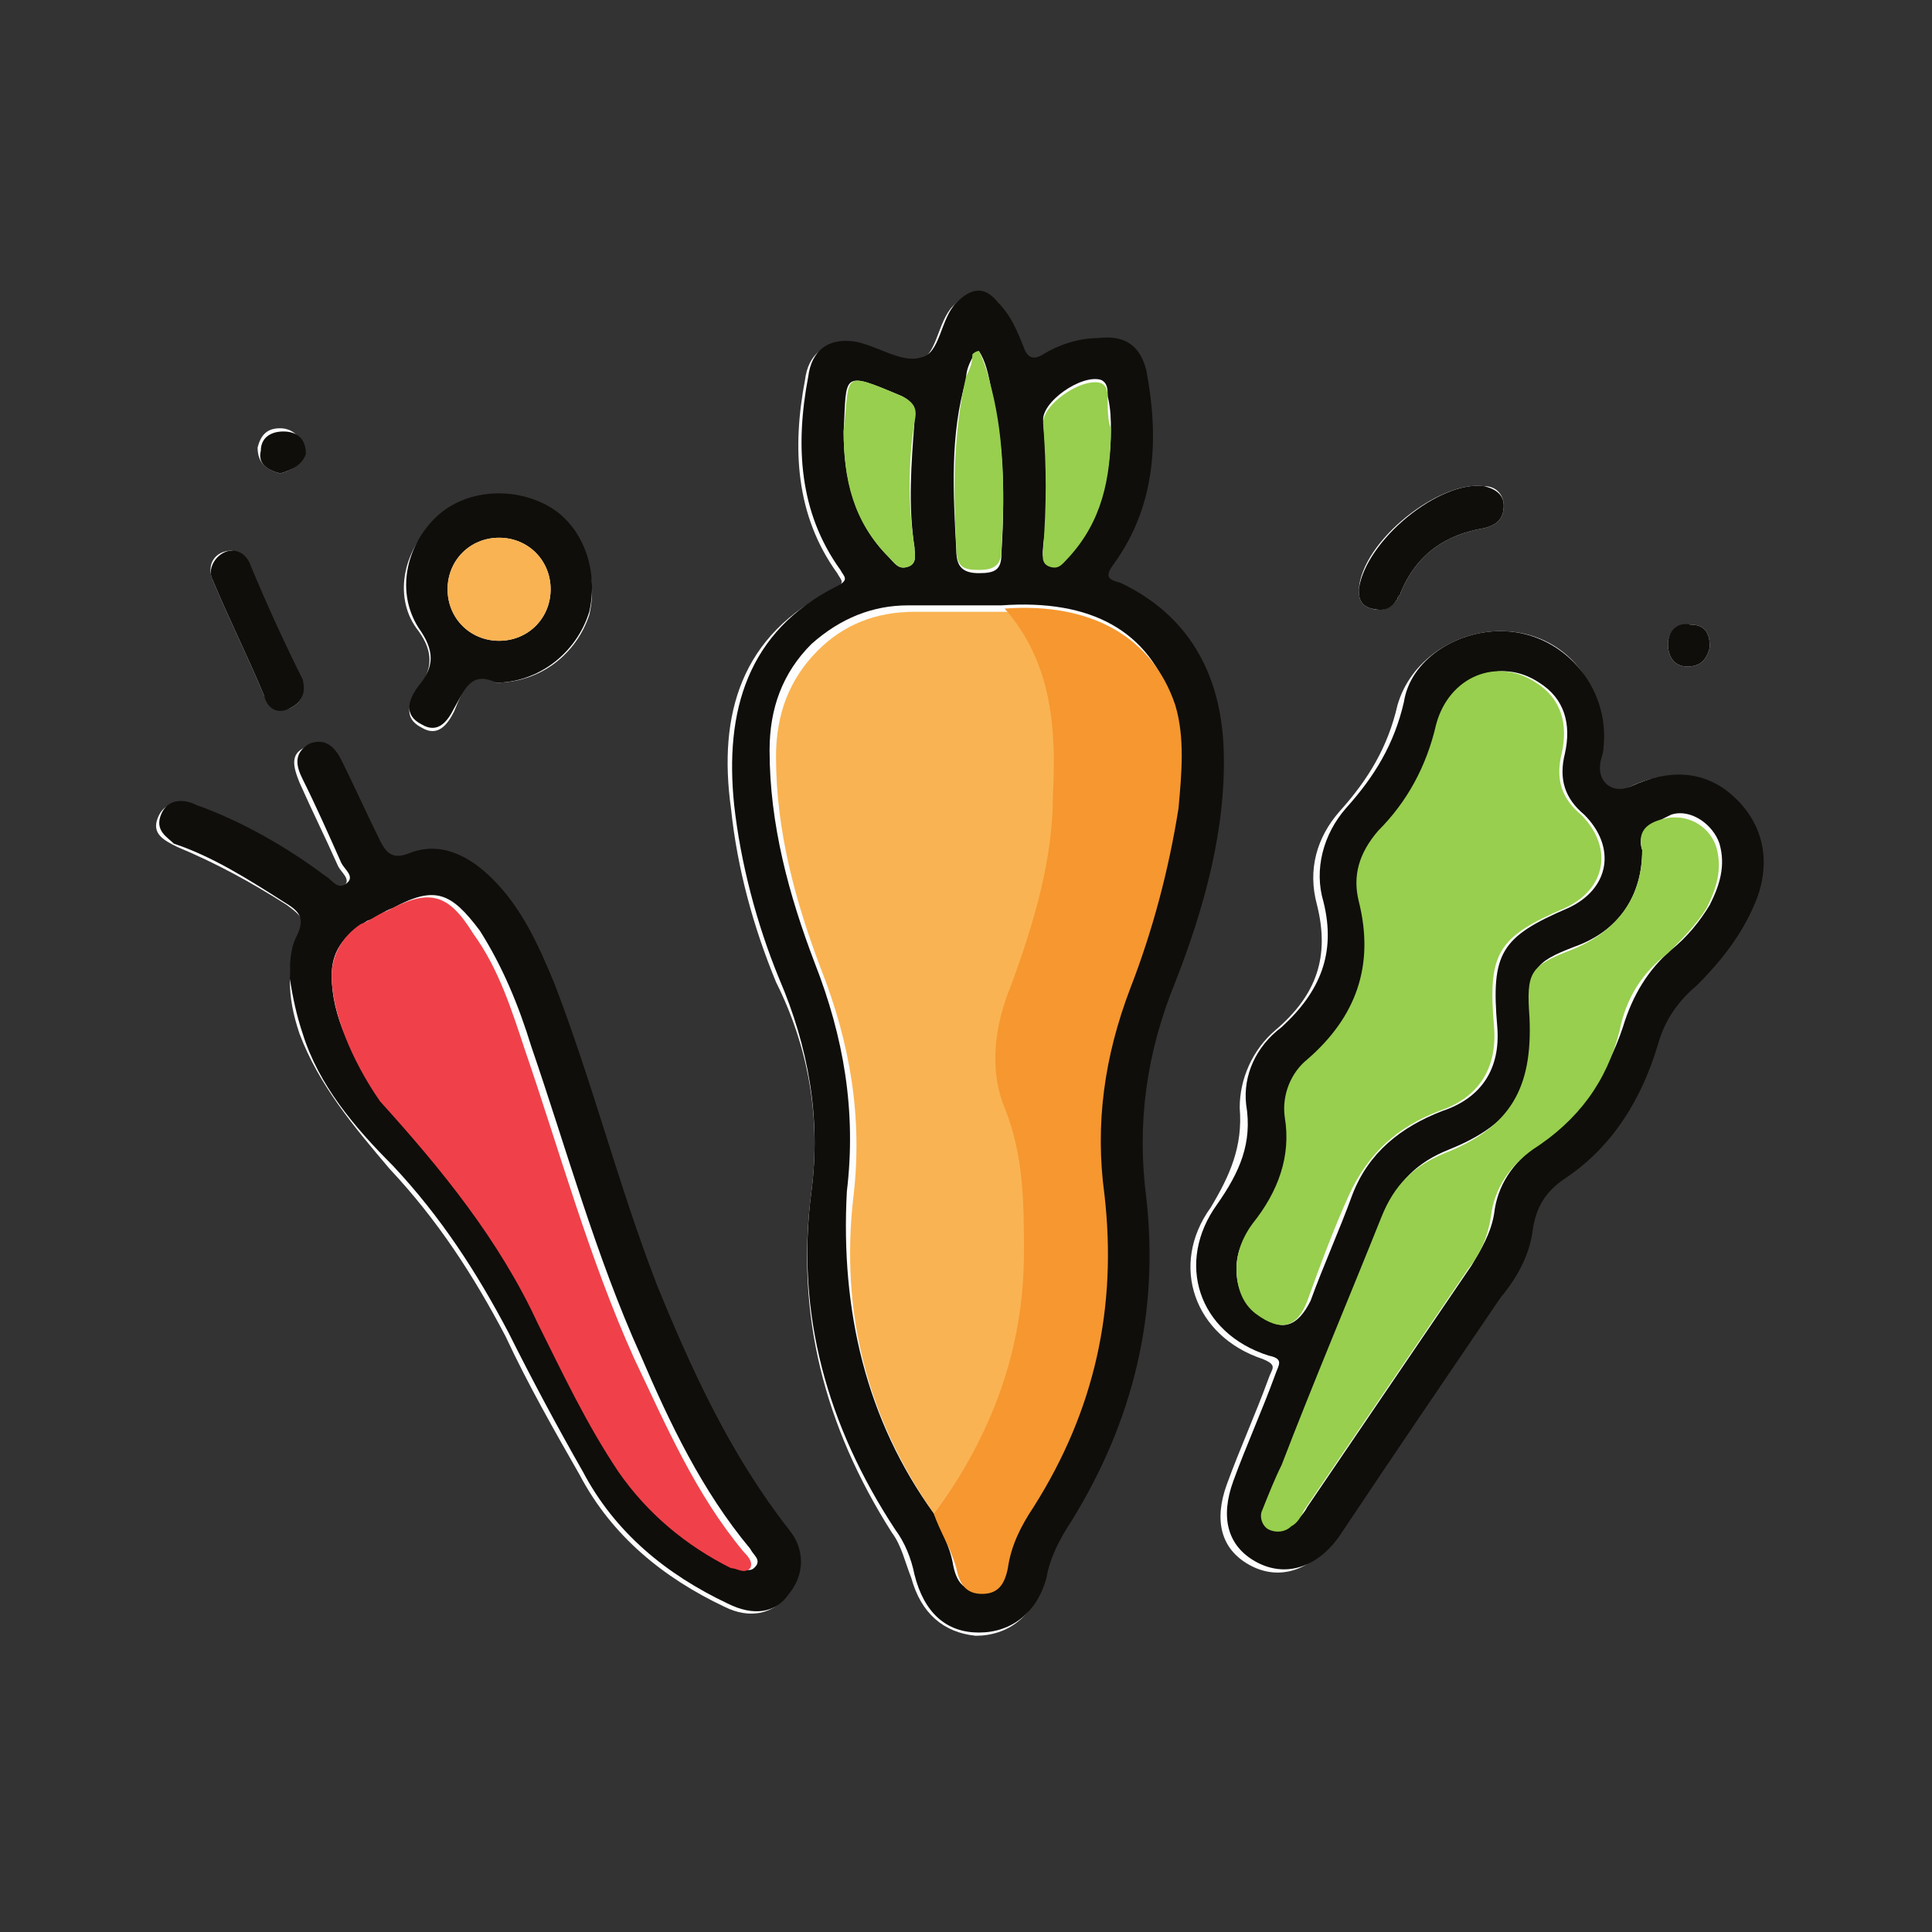
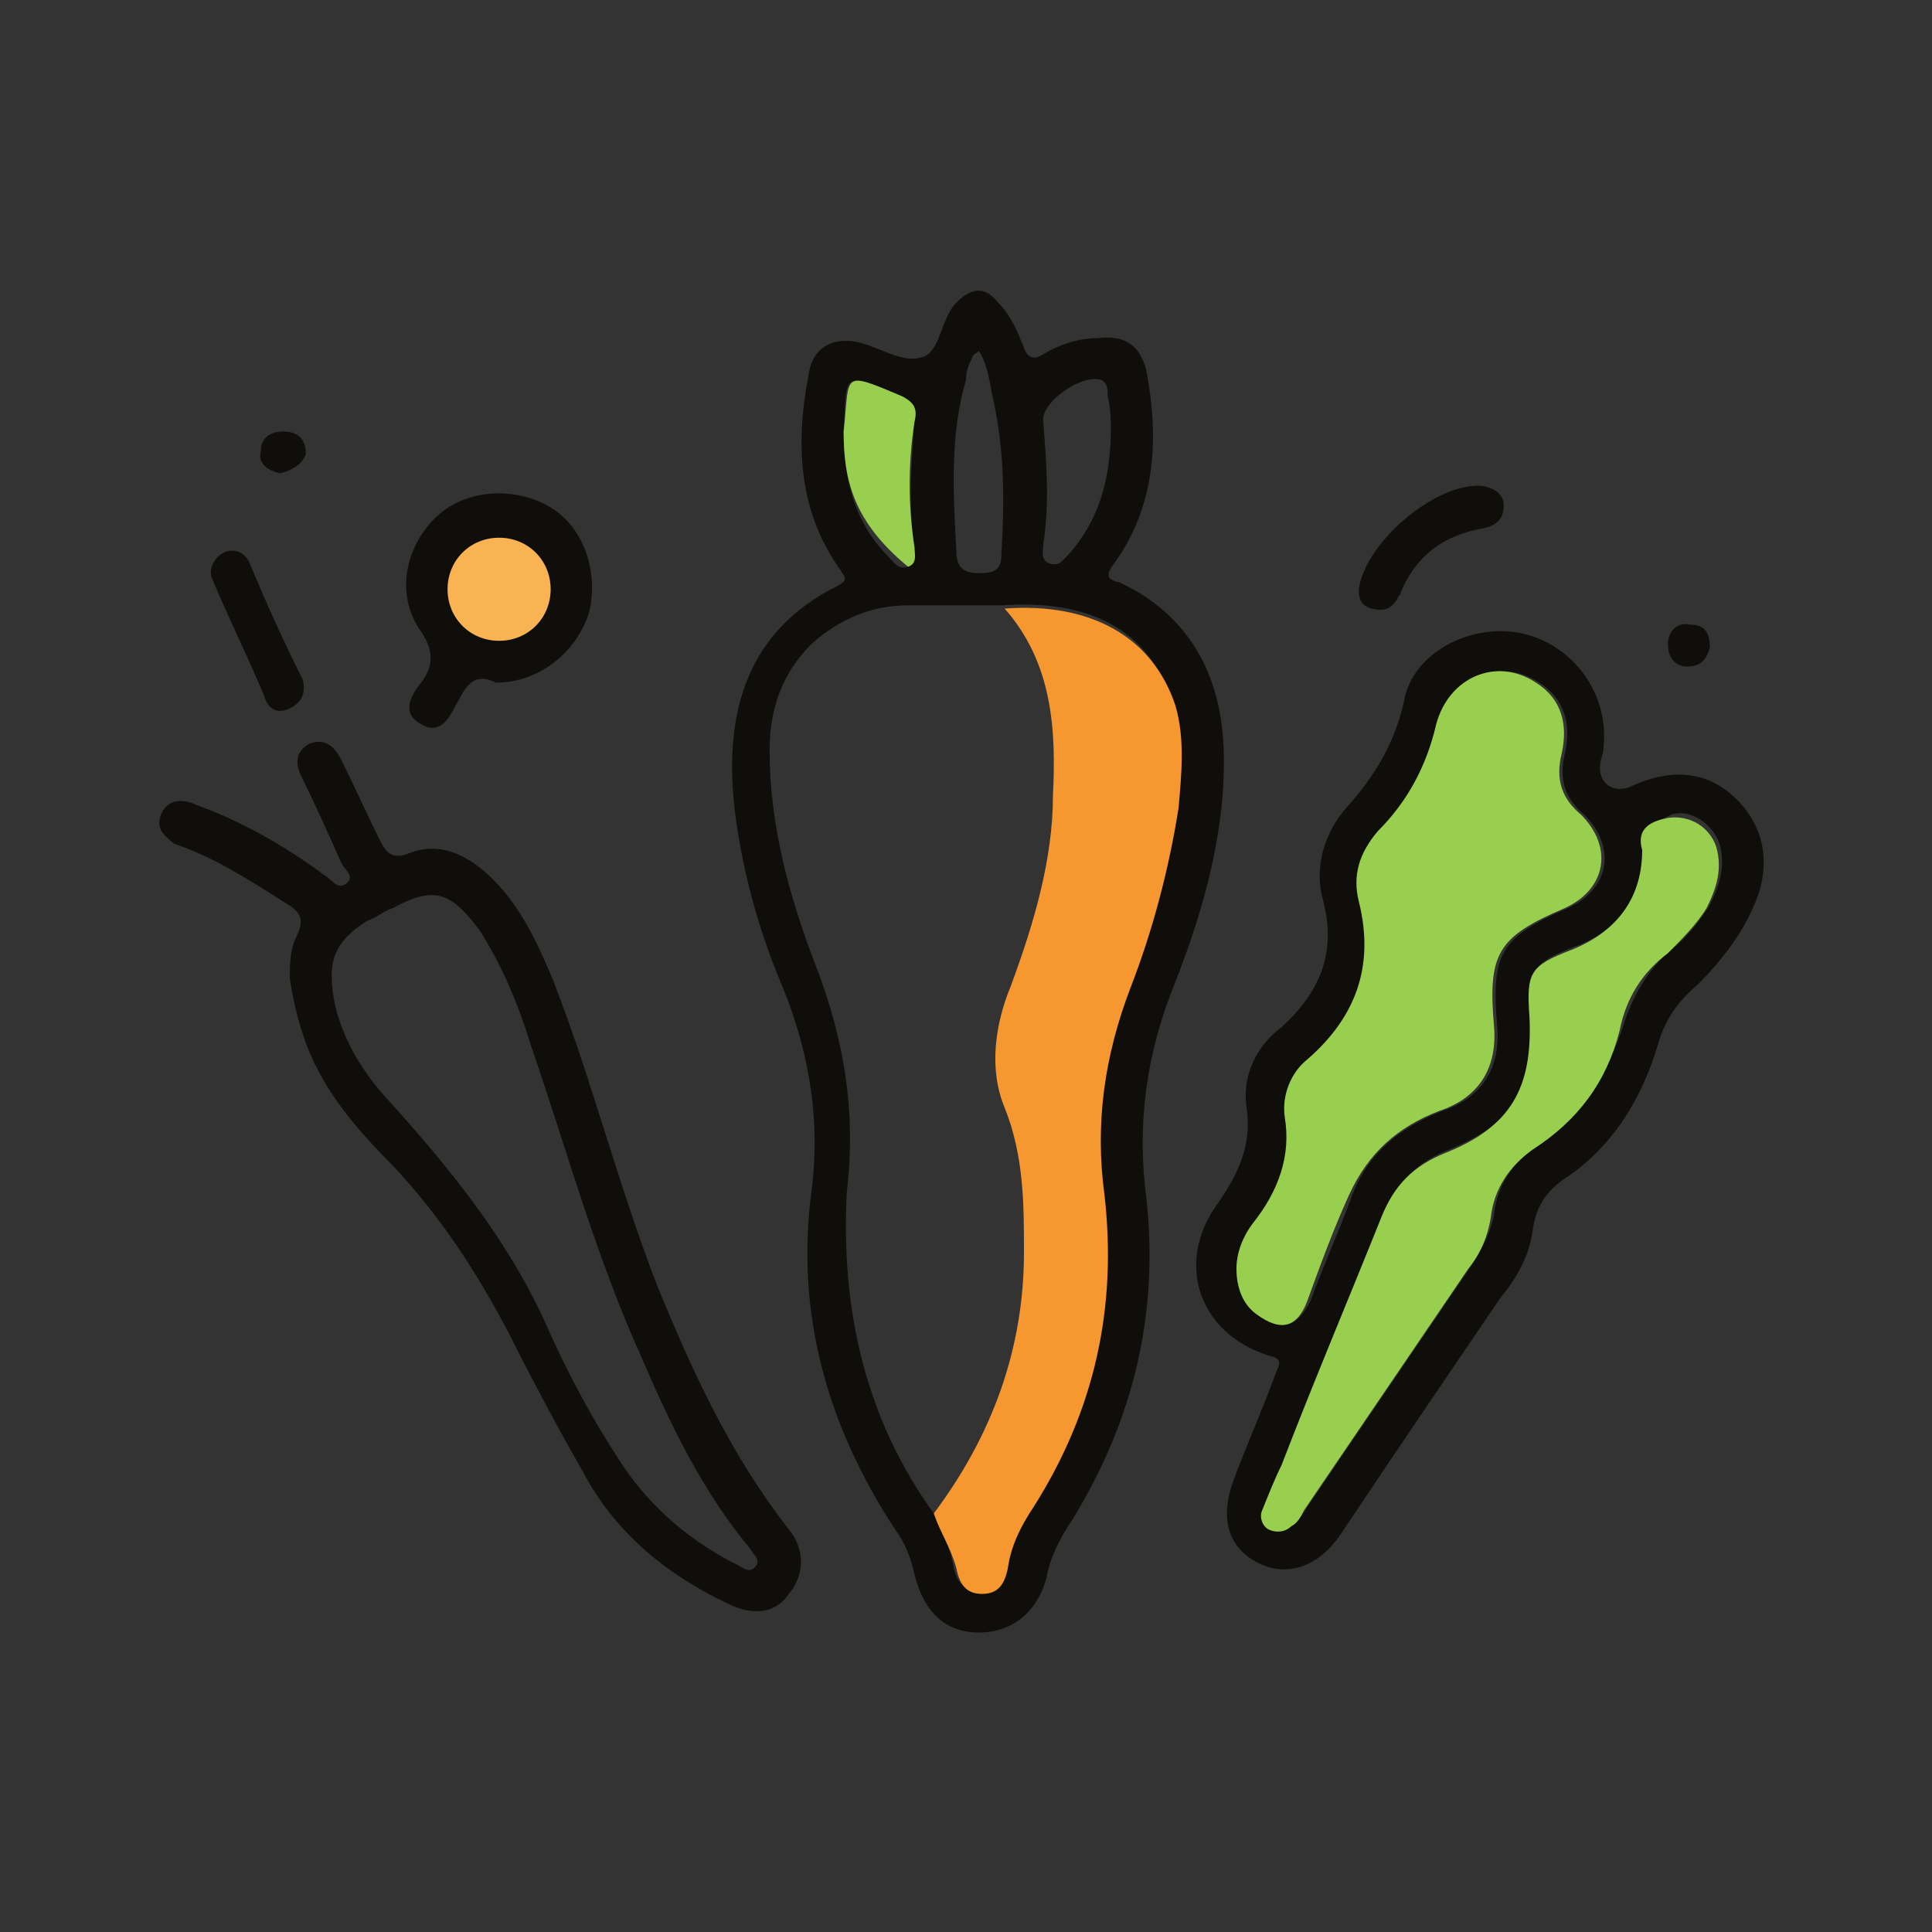
<svg xmlns="http://www.w3.org/2000/svg" version="1.1" id="Layer_1" x="0px" y="0px" viewBox="0 0 60 60" style="enable-background:new 0 0 60 60;" xml:space="preserve">
  <rect x="0" y="0" width="60" height="60" fill="#333333" stroke="none" />
  <style type="text/css">
	.st0{fill:#FDFDFD;}
	.st1{fill:#0F0E0B;}
	.st2{fill:#FAB352;}
	.st3{fill:#F6972F;}
	.st4{fill:#98CF4E;}
	.st5{fill:#F0414A;}
</style>
  <g>
-     <path class="st0" d="M25.2,37c-0.5,3.8,0.4,7.3,2.5,10.6c0.3,0.4,0.4,0.9,0.6,1.4c0.3,1.1,1,1.7,2,1.8c1,0,1.8-0.6,2.1-1.7   c0.2-0.7,0.4-1.3,0.8-1.8c1.9-3.1,2.7-6.4,2.3-10c-0.3-2.3,0.1-4.5,0.9-6.7c0.9-2.3,1.6-4.7,1.5-7.3c-0.1-2.3-1.1-4-3.2-5.1   c-0.4-0.2-0.4-0.3-0.2-0.6c1.3-1.8,1.4-3.9,1-6c-0.1-0.8-0.7-1.1-1.5-1c-0.6,0.1-1.2,0.3-1.7,0.5c-0.3,0.2-0.4,0.1-0.6-0.2   c-0.2-0.5-0.4-1-0.8-1.4c-0.4-0.5-0.8-0.5-1.3,0c-0.5,0.5-0.5,1.6-1.1,1.7c-0.6,0.1-1.3-0.5-2.1-0.5c-0.8-0.1-1.3,0.3-1.4,1.1   c-0.4,2.1-0.3,4.2,1,6c0.1,0.2,0.3,0.3-0.1,0.5c-2.9,1.4-3.6,3.9-3.2,6.8c0.2,1.9,0.7,3.7,1.4,5.4C25.1,32.5,25.5,34.7,25.2,37z    M46.6,19.6c-1.4,0-2.8,0.9-3.2,2.3c-0.3,1.3-0.9,2.3-1.8,3.3c-0.7,0.8-1,1.8-0.7,2.9c0.4,1.6,0,2.8-1.3,3.9   c-0.7,0.6-1.1,1.5-1.1,2.4c0.1,1.2-0.3,2.1-0.9,3.1c-1.3,1.8-0.5,4,1.6,4.7c0.5,0.2,0.3,0.3,0.2,0.6c-0.4,1.1-0.9,2.2-1.3,3.3   c-0.4,1.1-0.2,2,0.7,2.5c0.9,0.5,1.9,0.2,2.6-0.8c1.7-2.5,3.4-5,5-7.4c0.4-0.6,0.9-1.3,1-2.1c0.1-0.7,0.5-1.2,1-1.6   c1.5-1.1,2.4-2.5,2.9-4.2c0.2-0.7,0.6-1.3,1.2-1.8c0.9-0.8,1.6-1.6,1.9-2.8c0.4-1.2,0.1-2.3-0.8-3.1c-0.9-0.8-2-0.9-3.1-0.3   c-0.6,0.3-1.1-0.1-1-0.7c0-0.2,0.1-0.4,0.1-0.5C50,21.3,48.6,19.6,46.6,19.6z M9,30.4c0,0.6,0.1,1.1,0.3,1.7   c0.6,1.6,1.7,2.9,2.8,4.2c1.5,1.6,2.6,3.3,3.6,5.2c0.7,1.5,1.5,2.9,2.3,4.3c1,1.9,2.6,3.2,4.5,4.1c0.8,0.4,1.5,0.2,1.9-0.3   c0.4-0.6,0.5-1.3,0-2c-1.8-2.3-3-4.9-4.1-7.6c-1.3-3.1-2-6.3-3.2-9.4c-0.5-1.2-1-2.3-1.9-3.2c-0.7-0.7-1.6-1.1-2.6-0.8   c-0.5,0.2-0.7,0-0.9-0.4c-0.4-0.9-0.8-1.7-1.2-2.5c-0.2-0.4-0.5-0.8-1-0.5c-0.5,0.2-0.4,0.6-0.2,1.1c0.4,0.9,0.8,1.7,1.2,2.6   c0.1,0.2,0.4,0.4,0.2,0.6c-0.3,0.2-0.5-0.1-0.7-0.2c-1.3-0.9-2.6-1.7-4-2.2c-0.5-0.2-0.9-0.2-1.1,0.3c-0.2,0.5,0.2,0.7,0.6,0.9   c1.2,0.5,2.3,1.1,3.4,1.8c0.4,0.3,0.7,0.5,0.4,1.1C9.1,29.5,9,29.9,9,30.4z M15.4,21.2c1.4,0,2.5-0.9,2.9-2.1   c0.3-1.3-0.2-2.6-1.3-3.3c-1.1-0.7-2.5-0.5-3.5,0.4c-1,0.9-1.3,2.4-0.5,3.4c0.5,0.7,0.4,1.2,0,1.8c-0.3,0.4-0.5,0.9,0.1,1.2   c0.5,0.3,0.8-0.1,1-0.5C14.4,21.4,14.6,20.7,15.4,21.2z M42.2,18.3c0,0.2,0,0.5,0.4,0.6c0.3,0.1,0.6,0,0.8-0.3   c0-0.1,0.1-0.1,0.1-0.2c0.5-1.2,1.4-1.8,2.6-2c0.4-0.1,0.6-0.3,0.6-0.7c0-0.3-0.2-0.6-0.6-0.6C44.7,14.9,42.3,16.8,42.2,18.3z    M7.2,17.1c-0.5,0-0.8,0.4-0.6,0.9c0.5,1.2,1.1,2.4,1.6,3.6C8.4,22,8.7,22.1,9,22c0.4-0.2,0.5-0.5,0.3-0.9c-0.5-1.2-1-2.3-1.6-3.5   C7.7,17.3,7.5,17.2,7.2,17.1z M8.7,14.7c0.4-0.1,0.7-0.3,0.7-0.7c0-0.4-0.3-0.7-0.7-0.7c-0.4,0-0.6,0.2-0.7,0.6   C8,14.4,8.3,14.6,8.7,14.7z M53.1,20.1c0-0.5-0.2-0.7-0.6-0.7c-0.4,0-0.7,0.2-0.7,0.6c0,0.4,0.2,0.7,0.6,0.7   C52.8,20.7,53,20.5,53.1,20.1z" />
    <path class="st1" d="M25.2,37c0.3-2.3-0.1-4.5-1-6.6c-0.7-1.7-1.2-3.6-1.4-5.4c-0.3-2.9,0.4-5.4,3.2-6.8c0.4-0.2,0.2-0.3,0.1-0.5   c-1.3-1.8-1.4-3.9-1-6c0.1-0.8,0.6-1.2,1.4-1.1c0.7,0.1,1.5,0.7,2.1,0.5c0.6-0.1,0.6-1.2,1.1-1.7c0.5-0.5,0.9-0.5,1.3,0   c0.4,0.4,0.6,0.9,0.8,1.4c0.1,0.3,0.3,0.4,0.6,0.2c0.5-0.3,1.1-0.5,1.7-0.5c0.8-0.1,1.3,0.2,1.5,1c0.4,2.1,0.3,4.2-1,6   c-0.3,0.4-0.2,0.5,0.2,0.6c2.1,1,3.1,2.8,3.2,5.1c0.1,2.5-0.6,5-1.5,7.3c-0.9,2.2-1.2,4.4-0.9,6.7c0.4,3.6-0.4,6.9-2.3,10   c-0.4,0.6-0.7,1.2-0.8,1.8c-0.3,1.1-1.1,1.7-2.1,1.7c-1,0-1.7-0.6-2-1.8c-0.1-0.5-0.3-1-0.6-1.4C25.7,44.3,24.7,40.8,25.2,37z    M29,47c0.2,0.5,0.5,1,0.6,1.6c0.1,0.5,0.3,0.8,0.8,0.8c0.5,0,0.7-0.3,0.8-0.8c0.1-0.7,0.4-1.3,0.8-1.9c1.9-3,2.6-6.2,2.2-9.7   c-0.2-2.2,0-4.3,0.8-6.4c0.7-1.8,1.3-3.6,1.5-5.6c0.1-1.1,0.2-2.1-0.1-3.2c-0.7-2.2-2.5-3.2-5.3-3c-1,0-1.9,0-2.9,0   c-1.1,0-2.1,0.4-3,1.2c-0.9,0.9-1.3,2-1.3,3.3c0,2.3,0.6,4.5,1.4,6.6c0.9,2.3,1.3,4.6,1,7.1C26.1,40.7,26.9,44.1,29,47z M34.5,13.3   c0-0.2,0-0.6-0.1-1c0-0.2,0-0.4-0.2-0.5c-0.6-0.2-1.9,0.7-1.8,1.3c0.1,1.3,0.2,2.5,0,3.8c0,0.2-0.1,0.5,0.2,0.6   c0.3,0.1,0.4-0.1,0.6-0.3C34.1,16.2,34.5,14.9,34.5,13.3z M26.2,13.4c0,1.4,0.3,2.8,1.4,3.9c0.2,0.2,0.3,0.4,0.6,0.3   c0.3-0.1,0.2-0.4,0.2-0.6c-0.2-1.3-0.1-2.6,0-3.9c0-0.4,0-0.6-0.4-0.8C26.1,11.5,26.3,11.6,26.2,13.4   C26.2,13.4,26.2,13.4,26.2,13.4z M30.4,10.9c-0.1,0.1-0.2,0.1-0.2,0.2c-0.1,0.2-0.2,0.4-0.2,0.7c-0.5,1.7-0.4,3.5-0.3,5.3   c0,0.5,0.2,0.7,0.7,0.7c0.5,0,0.7-0.1,0.7-0.6c0.1-1.7,0.1-3.3-0.3-5C30.7,11.6,30.6,11.2,30.4,10.9z" />
    <path class="st1" d="M46.6,19.6c1.9,0,3.4,1.7,3.2,3.6c0,0.2-0.1,0.4-0.1,0.5c-0.1,0.6,0.4,1,1,0.7c1.1-0.5,2.2-0.5,3.1,0.3   c0.9,0.8,1.2,1.9,0.8,3.1c-0.4,1.1-1.1,2-1.9,2.8c-0.6,0.5-1,1.1-1.2,1.8c-0.5,1.7-1.4,3.2-2.9,4.2c-0.6,0.4-0.9,0.9-1,1.6   c-0.1,0.8-0.5,1.5-1,2.1c-1.7,2.5-3.4,5-5,7.4c-0.7,1-1.7,1.3-2.6,0.8c-0.9-0.5-1.1-1.4-0.7-2.5c0.4-1.1,0.9-2.2,1.3-3.3   c0.1-0.3,0.3-0.5-0.2-0.6c-2.2-0.7-2.9-2.9-1.6-4.7c0.7-1,1.1-1.9,0.9-3.1c-0.1-0.9,0.3-1.8,1.1-2.4c1.2-1.1,1.7-2.3,1.3-3.9   c-0.3-1,0-2.1,0.7-2.9c0.9-1,1.5-2,1.8-3.3C43.8,20.5,45.2,19.6,46.6,19.6z M38.4,39.4c0,0.6,0.2,1,0.7,1.4   c0.7,0.6,1.2,0.4,1.6-0.4c0.4-1.1,0.9-2.2,1.3-3.3c0.5-1.3,1.5-2.1,2.8-2.6c1.2-0.4,1.8-1.3,1.7-2.6c-0.2-2.3,0.1-2.8,2.2-3.7   c1.3-0.6,1.5-1.9,0.5-2.9c-0.6-0.5-0.8-1.1-0.6-1.9c0.2-0.9,0-1.7-0.8-2.2c-1.2-0.8-2.7-0.2-3.1,1.3c-0.3,1.3-0.9,2.3-1.8,3.3   c-0.6,0.6-0.8,1.3-0.6,2.2c0.5,2-0.1,3.6-1.6,4.9c-0.5,0.5-0.8,1.1-0.7,1.8c0.2,1.3-0.2,2.4-1,3.3C38.6,38.4,38.4,38.9,38.4,39.4z    M51,26.4c0,1.4-0.7,2.5-2.1,3c-1.3,0.5-1.4,0.7-1.3,2.1c0.2,2.2-0.6,3.4-2.6,4.2c-1,0.4-1.6,1-2,2c-1,2.6-2.1,5.2-3.1,7.7   c-0.2,0.5-0.4,1-0.6,1.4c-0.1,0.2,0,0.5,0.2,0.6c0.2,0.2,0.5,0.1,0.7-0.1c0.1-0.1,0.3-0.3,0.4-0.5c1.7-2.5,3.4-5,5.1-7.5   c0.3-0.5,0.6-1,0.7-1.6c0.1-0.9,0.6-1.6,1.3-2.1c1.3-0.9,2.2-2.2,2.7-3.7c0.3-1,0.8-1.8,1.5-2.4c0.5-0.4,0.9-0.9,1.2-1.4   c0.3-0.6,0.5-1.2,0.3-1.9c-0.2-0.6-0.9-1.1-1.5-0.9C51.3,25.6,50.8,25.8,51,26.4z" />
    <path class="st1" d="M9,30.4c0-0.4,0-0.9,0.2-1.3c0.3-0.6,0.1-0.8-0.4-1.1c-1.1-0.7-2.2-1.4-3.4-1.8C5.2,26,4.8,25.8,5,25.3   c0.2-0.5,0.7-0.5,1.1-0.3c1.4,0.5,2.8,1.3,4,2.2c0.2,0.1,0.4,0.5,0.7,0.2c0.2-0.2-0.1-0.4-0.2-0.6c-0.4-0.9-0.8-1.8-1.2-2.6   c-0.2-0.4-0.3-0.8,0.2-1.1c0.5-0.2,0.8,0.1,1,0.5c0.4,0.8,0.8,1.7,1.2,2.5c0.2,0.4,0.4,0.6,0.9,0.4c1-0.4,1.9,0.1,2.6,0.8   c0.9,0.9,1.4,2,1.9,3.2c1.2,3.1,2,6.3,3.2,9.4c1.1,2.7,2.3,5.3,4.1,7.6c0.5,0.6,0.5,1.4,0,2c-0.4,0.6-1.1,0.7-1.9,0.3   c-1.9-0.9-3.5-2.2-4.5-4.1c-0.8-1.4-1.6-2.9-2.3-4.3c-1-1.9-2.1-3.6-3.6-5.2C11,35,9.9,33.7,9.4,32.1C9.2,31.5,9.1,31,9,30.4z    M10.3,30.3c0,1.2,0.6,2.6,1.7,3.8c1.9,2.1,3.7,4.3,4.9,6.9c0.7,1.6,1.5,3.1,2.5,4.6c0.9,1.3,2.1,2.3,3.5,3c0.2,0.1,0.4,0.3,0.6,0   c0.1-0.2-0.1-0.3-0.2-0.5c-1.5-1.8-2.5-3.9-3.4-6c-1.4-3.1-2.3-6.4-3.4-9.6c-0.4-1.3-0.9-2.5-1.6-3.6c-0.9-1.2-1.4-1.4-2.7-0.7   c-0.3,0.1-0.5,0.3-0.8,0.4C10.6,29.1,10.3,29.6,10.3,30.3z" />
    <path class="st1" d="M15.4,21.2c-0.8-0.4-1,0.3-1.3,0.8c-0.2,0.4-0.5,0.8-1,0.5c-0.6-0.3-0.4-0.8-0.1-1.2c0.5-0.6,0.5-1.1,0-1.8   c-0.7-1.1-0.4-2.5,0.5-3.4c0.9-0.9,2.4-1,3.5-0.4c1.1,0.6,1.6,2,1.3,3.3C17.9,20.3,16.7,21.2,15.4,21.2z M17.1,18.3   c0-0.9-0.7-1.6-1.6-1.6c-0.9,0-1.6,0.7-1.6,1.6c0,0.9,0.7,1.6,1.6,1.6C16.4,19.9,17.1,19.2,17.1,18.3z" />
    <path class="st1" d="M42.2,18.3c0.2-1.5,2.5-3.4,3.9-3.2c0.4,0.1,0.6,0.3,0.6,0.6c0,0.4-0.2,0.6-0.6,0.7c-1.2,0.2-2.1,0.8-2.6,2   c0,0.1-0.1,0.1-0.1,0.2c-0.2,0.3-0.4,0.4-0.8,0.3C42.2,18.8,42.2,18.5,42.2,18.3z" />
    <path class="st1" d="M7.2,17.1c0.3,0,0.5,0.2,0.6,0.5c0.5,1.2,1,2.3,1.6,3.5C9.5,21.5,9.4,21.8,9,22c-0.4,0.2-0.7,0-0.8-0.4   c-0.5-1.2-1.1-2.4-1.6-3.6C6.4,17.6,6.8,17.1,7.2,17.1z" />
    <path class="st1" d="M8.7,14.7C8.3,14.6,8,14.4,8.1,14c0-0.4,0.3-0.6,0.7-0.6c0.4,0,0.7,0.2,0.7,0.7C9.4,14.4,9.1,14.6,8.7,14.7z" />
    <path class="st1" d="M53.1,20.1c-0.1,0.4-0.3,0.6-0.7,0.6c-0.4,0-0.6-0.3-0.6-0.7c0-0.4,0.3-0.7,0.7-0.6   C52.9,19.4,53.1,19.6,53.1,20.1z" />
-     <path class="st2" d="M29,47c-2.1-3-2.9-6.3-2.5-9.8c0.3-2.5-0.1-4.8-1-7.1c-0.8-2.1-1.4-4.3-1.4-6.6c0-1.3,0.4-2.4,1.3-3.3   c0.8-0.8,1.8-1.2,3-1.2c1,0,1.9,0,2.9,0c1.5,1.7,1.5,3.8,1.5,5.8c-0.1,2-0.6,4-1.3,5.9c-0.4,1.2-0.7,2.6-0.2,3.8   c0.6,1.5,0.6,3,0.6,4.5C31.8,42,30.8,44.6,29,47z" />
    <path class="st3" d="M29,47c1.8-2.4,2.8-5.1,2.8-8.1c0-1.5,0-3-0.6-4.5c-0.5-1.2-0.3-2.6,0.2-3.8c0.7-1.9,1.3-3.9,1.3-5.9   c0.1-2,0-4.1-1.5-5.8c2.7-0.2,4.6,0.9,5.3,3c0.3,1,0.2,2.1,0.1,3.2c-0.3,1.9-0.8,3.8-1.5,5.6c-0.8,2.1-1.1,4.2-0.8,6.4   c0.4,3.5-0.3,6.7-2.2,9.7c-0.4,0.6-0.7,1.2-0.8,1.9c-0.1,0.5-0.3,0.8-0.8,0.8c-0.5,0-0.7-0.3-0.8-0.8C29.5,48,29.2,47.6,29,47z" />
-     <path class="st4" d="M34.5,13.3c0,1.6-0.3,2.9-1.3,4c-0.2,0.2-0.3,0.4-0.6,0.3c-0.3-0.1-0.2-0.4-0.2-0.6c0.1-1.3,0.1-2.5,0-3.8   c-0.1-0.6,1.2-1.5,1.8-1.3c0.2,0.1,0.2,0.3,0.2,0.5C34.4,12.7,34.4,13.1,34.5,13.3z" />
-     <path class="st4" d="M26.2,13.4C26.2,13.4,26.2,13.4,26.2,13.4c0.2-1.8-0.1-1.9,1.8-1.1c0.4,0.2,0.5,0.4,0.4,0.8   c-0.2,1.3-0.2,2.6,0,3.9c0,0.2,0.1,0.5-0.2,0.6c-0.3,0.1-0.4-0.1-0.6-0.3C26.5,16.2,26.2,14.9,26.2,13.4z" />
-     <path class="st4" d="M30.4,10.9c0.2,0.4,0.3,0.8,0.4,1.2c0.4,1.6,0.4,3.3,0.3,5c0,0.5-0.3,0.6-0.7,0.6c-0.5,0-0.7-0.1-0.7-0.7   c-0.1-1.8-0.1-3.5,0.3-5.3c0.1-0.2,0.2-0.4,0.2-0.7C30.2,11,30.3,10.9,30.4,10.9z" />
+     <path class="st4" d="M26.2,13.4C26.2,13.4,26.2,13.4,26.2,13.4c0.2-1.8-0.1-1.9,1.8-1.1c0.4,0.2,0.5,0.4,0.4,0.8   c-0.2,1.3-0.2,2.6,0,3.9c0,0.2,0.1,0.5-0.2,0.6C26.5,16.2,26.2,14.9,26.2,13.4z" />
    <path class="st4" d="M38.4,39.4c0-0.5,0.2-1,0.5-1.4c0.8-1,1.2-2.1,1-3.3c-0.1-0.7,0.2-1.4,0.7-1.8c1.5-1.3,2.1-2.9,1.6-4.9   c-0.2-0.8,0-1.5,0.6-2.2c0.9-0.9,1.5-2,1.8-3.3c0.4-1.5,1.9-2.1,3.1-1.3c0.8,0.5,1,1.3,0.8,2.2c-0.2,0.8,0,1.4,0.6,1.9   c1,1,0.8,2.3-0.5,2.9c-2.1,0.9-2.4,1.4-2.2,3.7c0.1,1.3-0.5,2.2-1.7,2.6c-1.3,0.5-2.2,1.3-2.8,2.6c-0.5,1.1-0.9,2.2-1.3,3.3   c-0.3,0.8-0.8,1-1.6,0.4C38.6,40.5,38.4,40,38.4,39.4z" />
    <path class="st4" d="M51,26.4c-0.2-0.7,0.3-0.9,0.8-1c0.7-0.1,1.3,0.3,1.5,0.9c0.2,0.7,0,1.3-0.3,1.9c-0.3,0.5-0.8,1-1.2,1.4   c-0.8,0.6-1.3,1.4-1.5,2.4c-0.4,1.6-1.3,2.8-2.7,3.7c-0.7,0.5-1.2,1.2-1.3,2.1c-0.1,0.6-0.3,1.1-0.7,1.6c-1.7,2.5-3.4,5-5.1,7.5   c-0.1,0.2-0.2,0.4-0.4,0.5c-0.2,0.2-0.5,0.2-0.7,0.1c-0.2-0.1-0.3-0.4-0.2-0.6c0.2-0.5,0.4-1,0.6-1.4c1-2.6,2.1-5.2,3.1-7.7   c0.4-1,1-1.6,2-2c2-0.8,2.7-2,2.6-4.2c-0.1-1.4,0-1.6,1.3-2.1C50.3,28.9,51,27.8,51,26.4z" />
-     <path class="st5" d="M10.3,30.3c0-0.6,0.3-1.2,0.9-1.6c0.3-0.1,0.5-0.3,0.8-0.4c1.3-0.7,1.9-0.6,2.7,0.7c0.8,1.1,1.2,2.4,1.6,3.6   c1.1,3.2,2,6.5,3.4,9.6c1,2.1,1.9,4.2,3.4,6c0.1,0.1,0.3,0.3,0.2,0.5c-0.2,0.2-0.4,0-0.6,0c-1.4-0.7-2.6-1.7-3.5-3   c-1-1.5-1.7-3-2.5-4.6c-1.2-2.6-3-4.8-4.9-6.9C10.9,32.9,10.3,31.4,10.3,30.3z" />
    <path class="st2" d="M17.1,18.3c0,0.9-0.7,1.6-1.6,1.6c-0.9,0-1.6-0.7-1.6-1.6c0-0.9,0.7-1.6,1.6-1.6   C16.4,16.7,17.1,17.4,17.1,18.3z" />
  </g>
</svg>